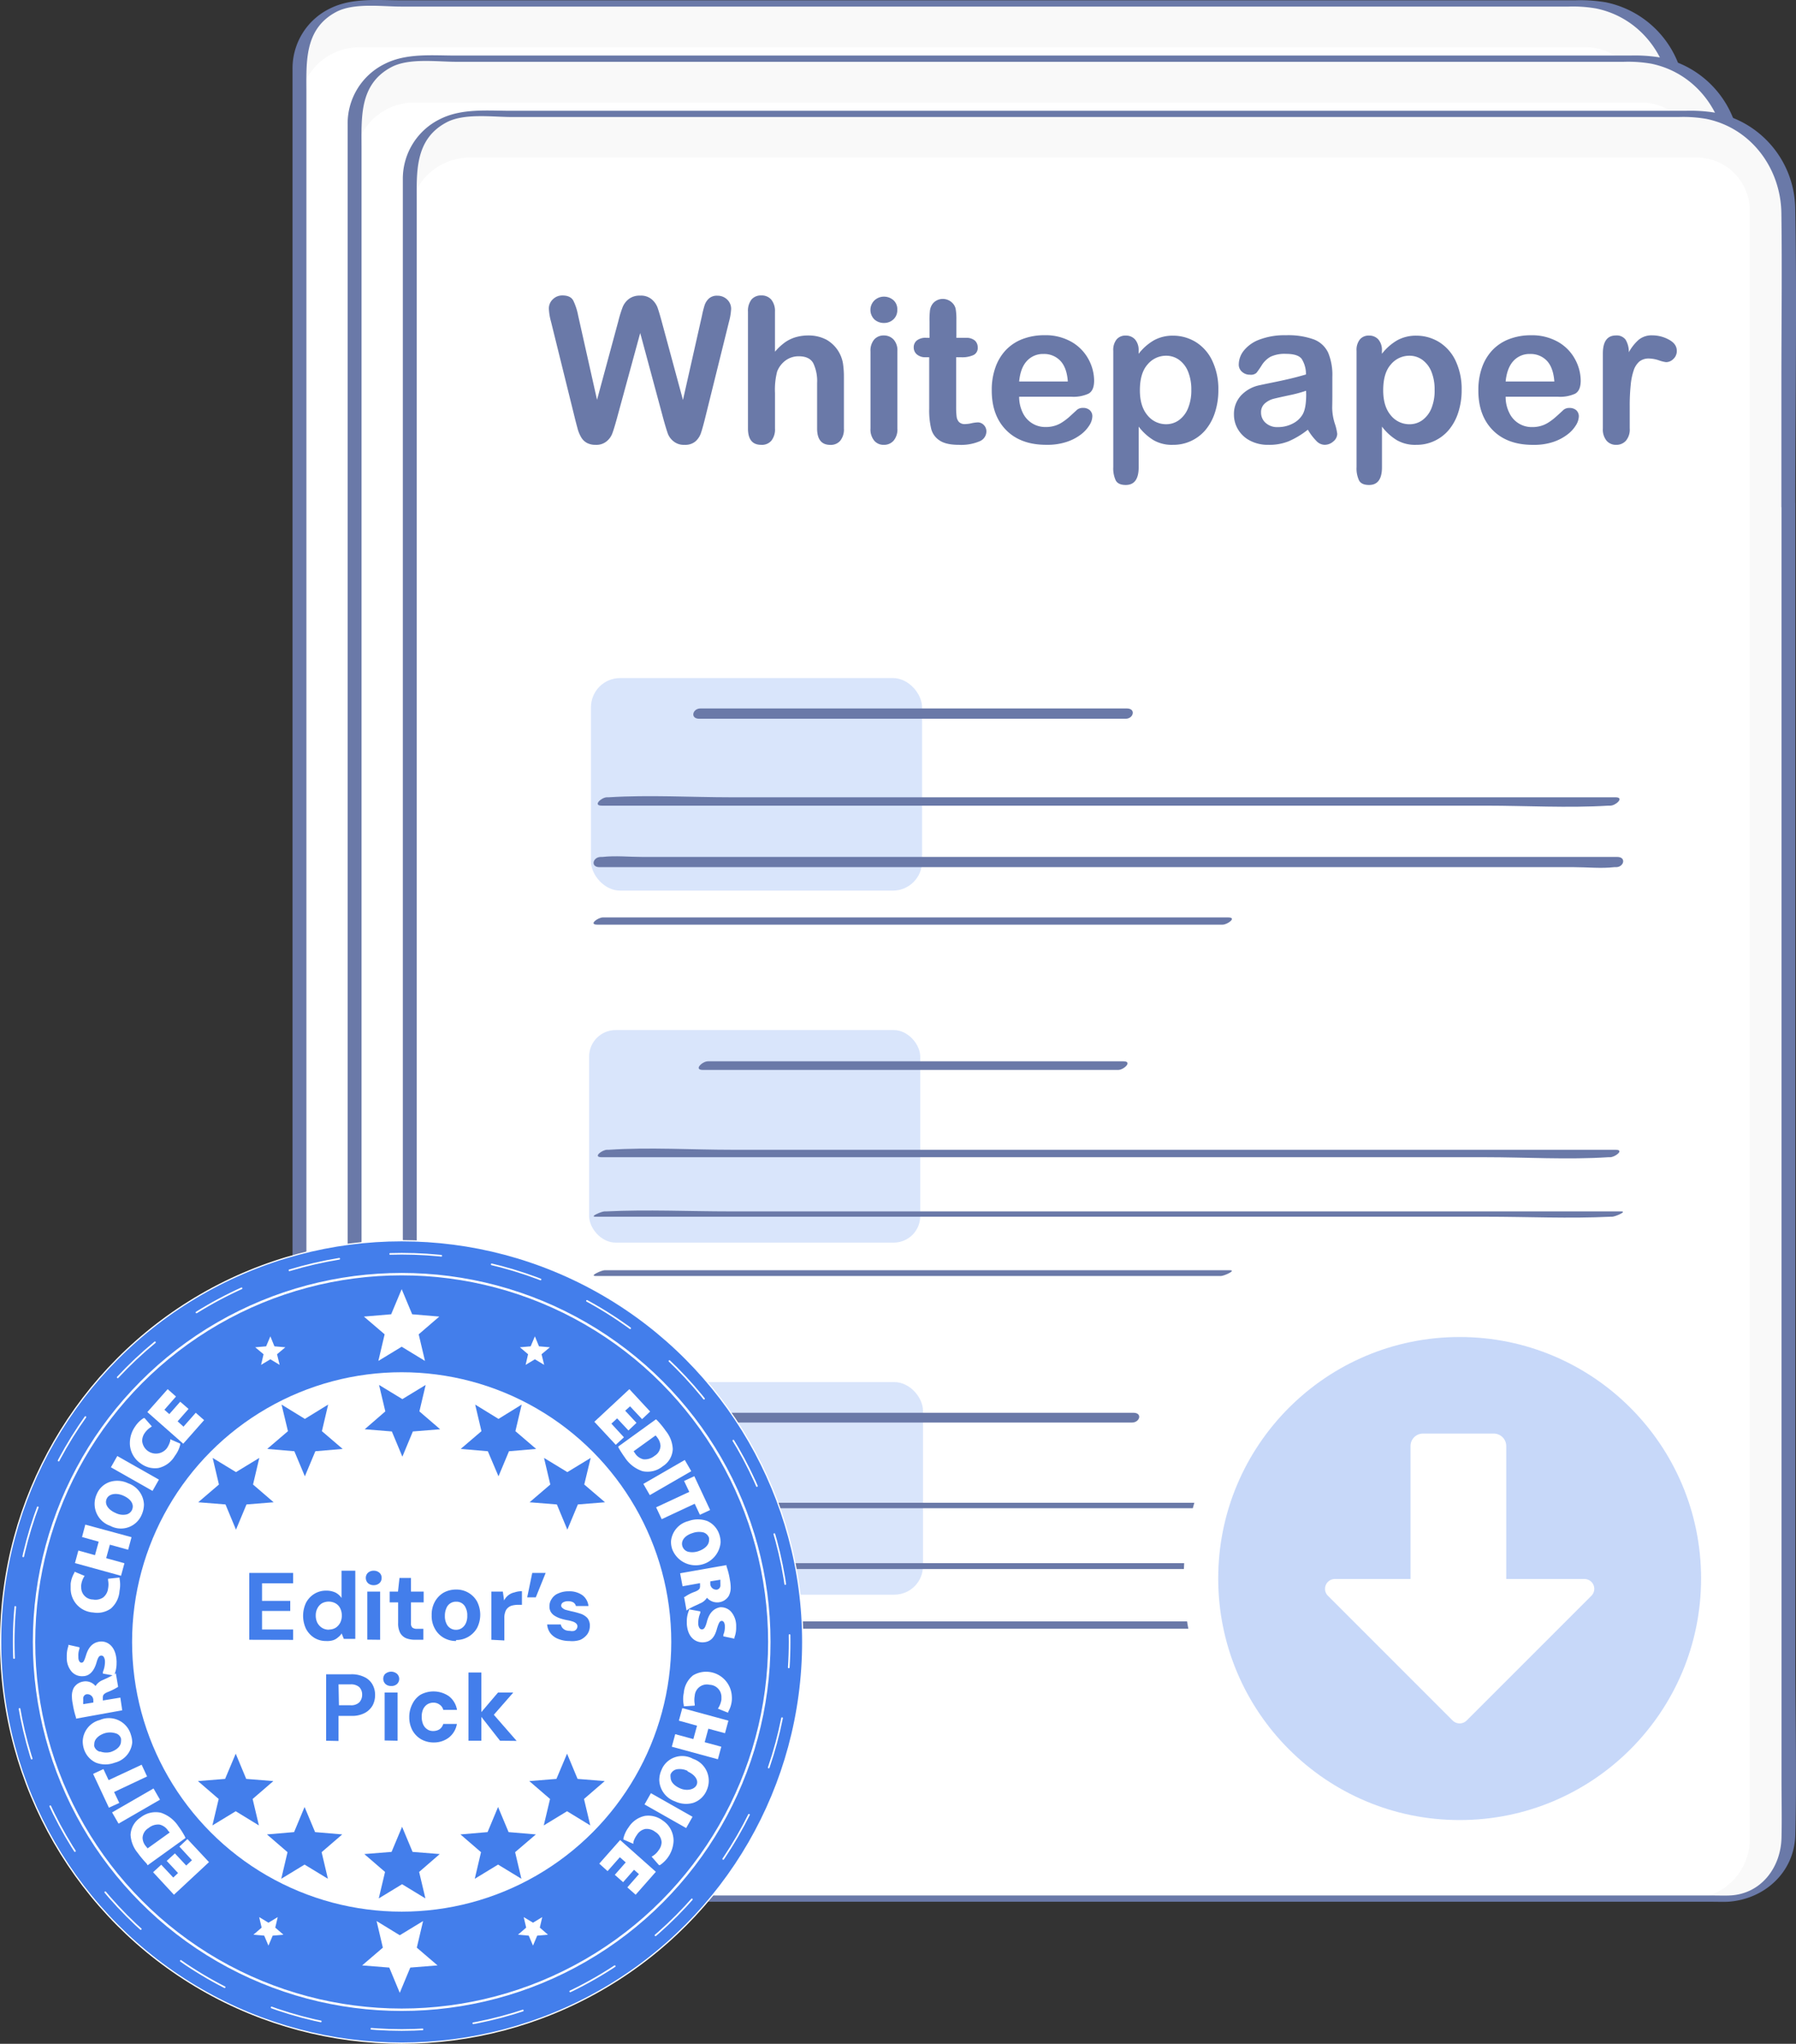
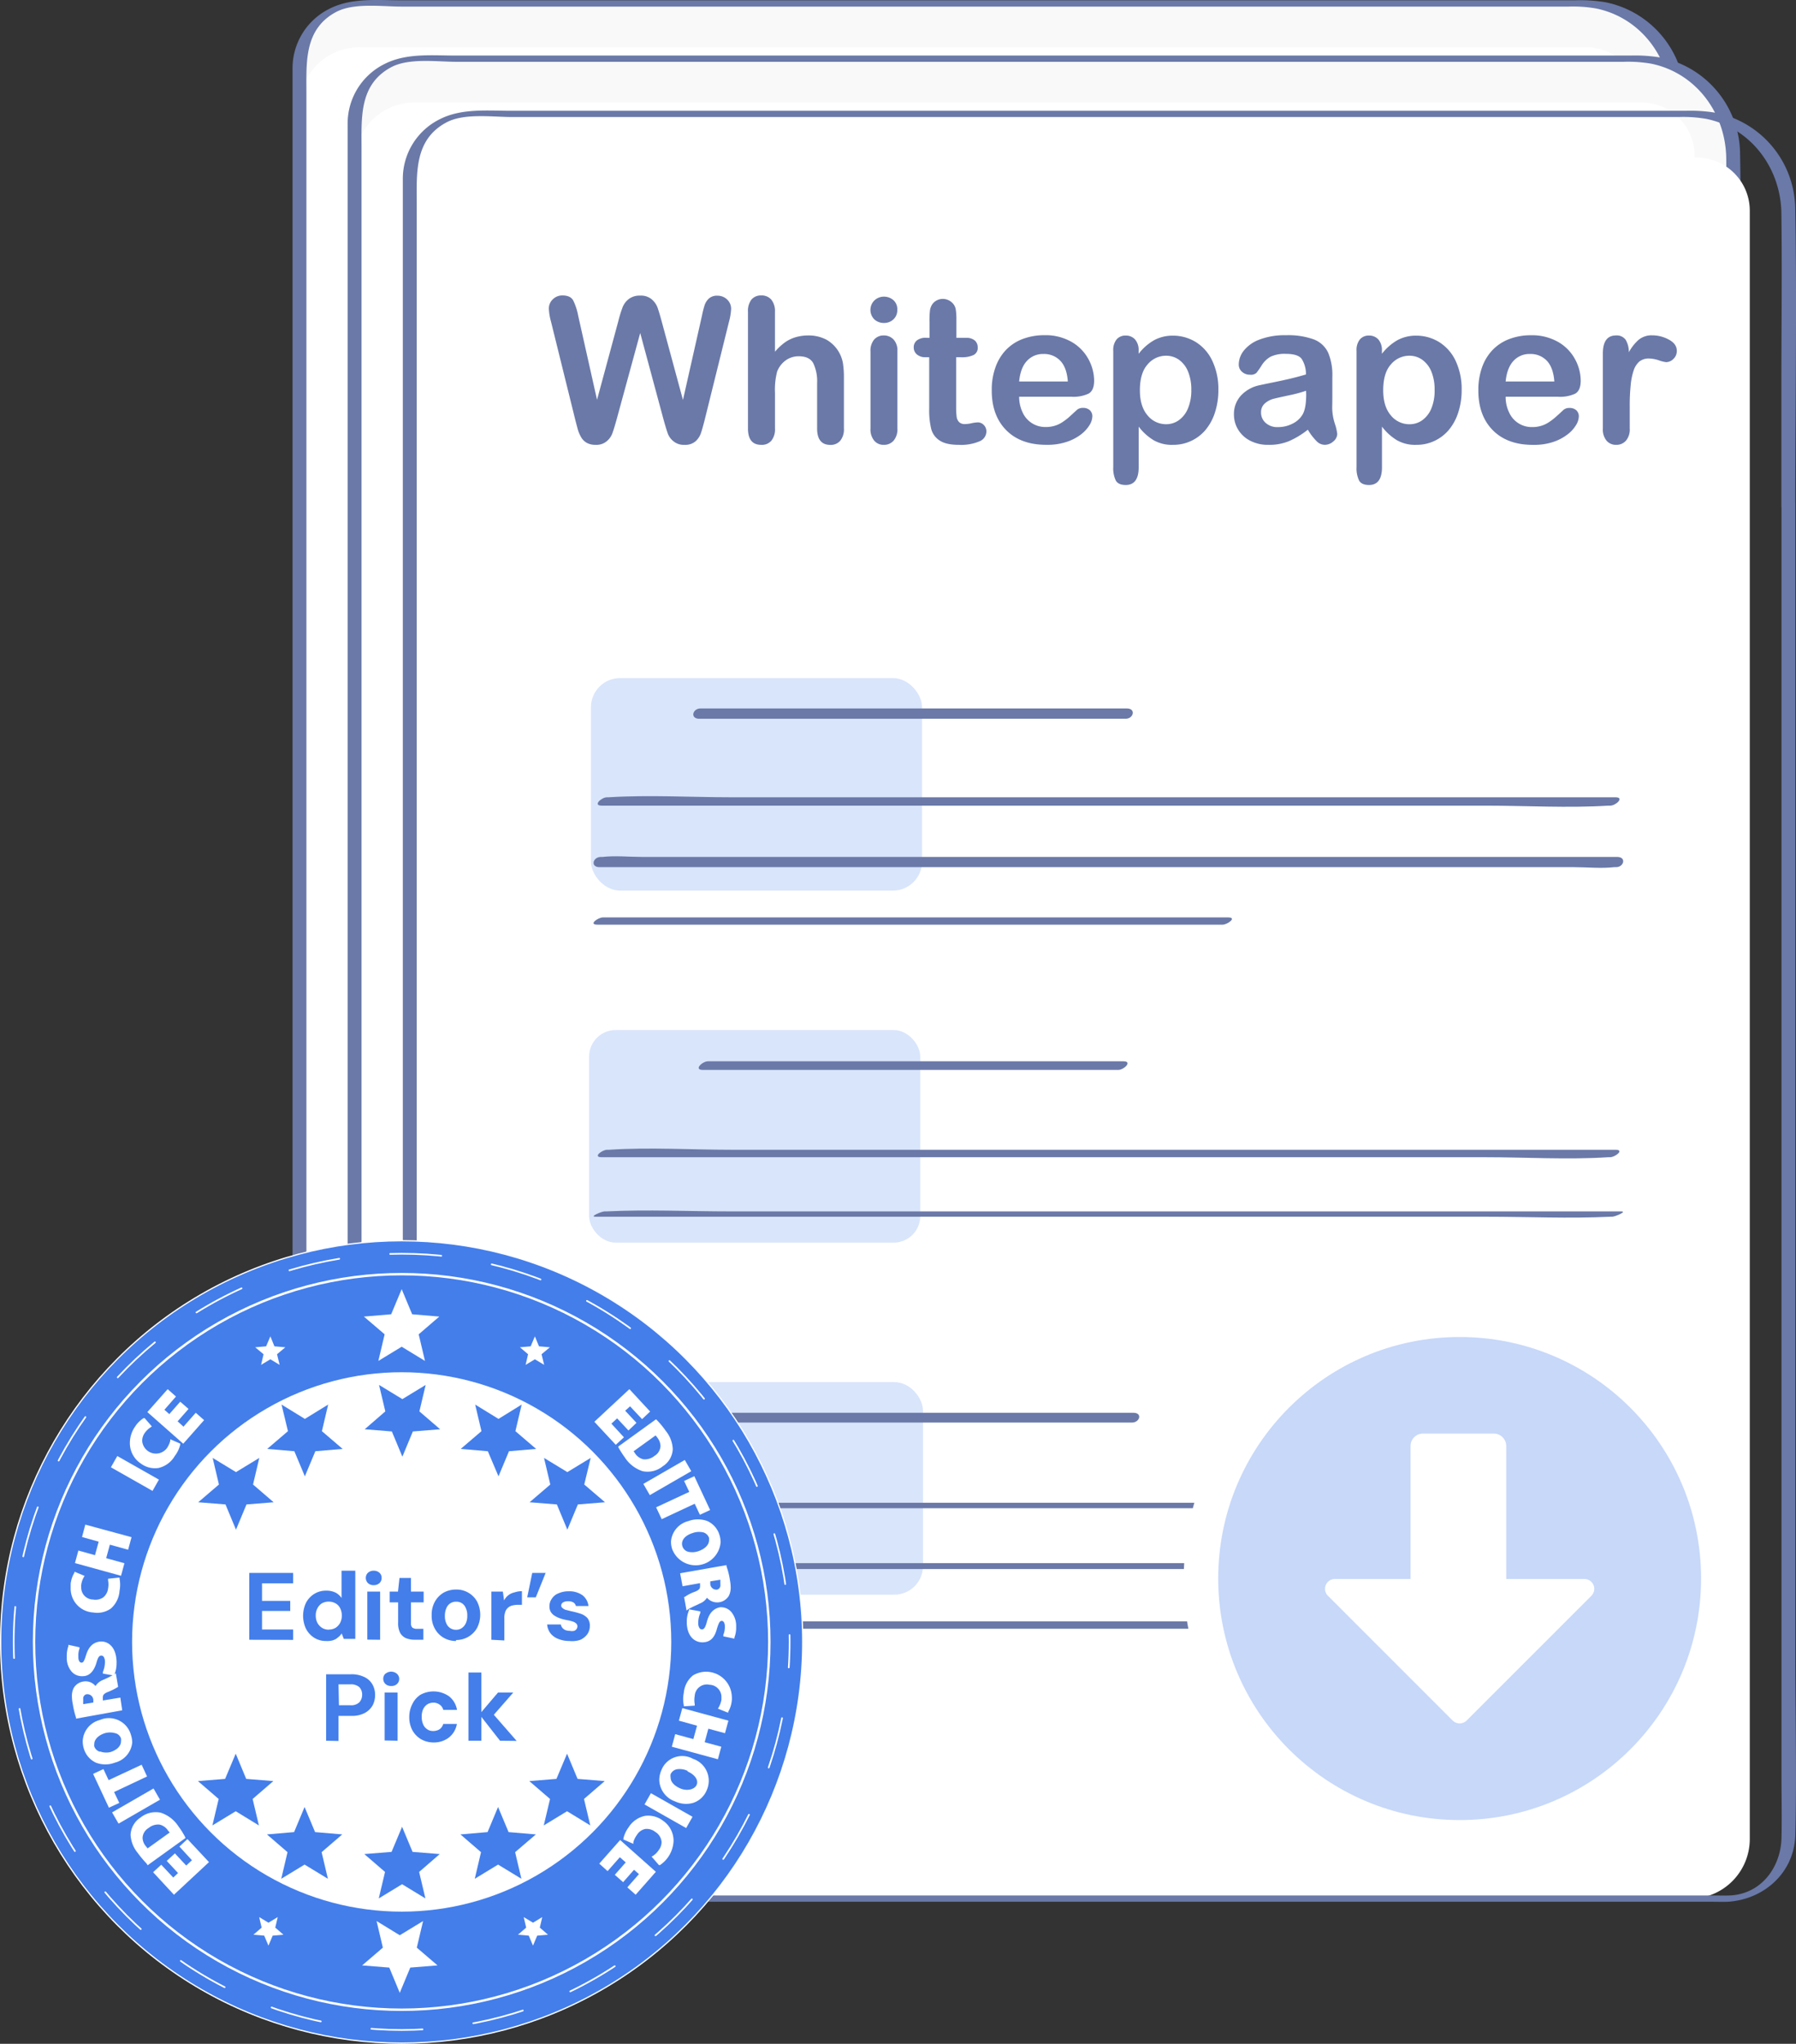
<svg xmlns="http://www.w3.org/2000/svg" viewBox="0 0 626.82 713">
  <rect x="0" y="0" width="626.82" height="713" fill="#333333" stroke="none" />
  <defs>
    <style>.cls-1{fill:#f9f9f9;}.cls-2{fill:#fff;}.cls-3{fill:#6a79a8;}.cls-4,.cls-5,.cls-6,.cls-9{fill:#437eeb;}.cls-4{opacity:0.2;}.cls-4,.cls-5{isolation:isolate;}.cls-5{opacity:0.3;}.cls-10,.cls-6,.cls-7,.cls-8{stroke:#fff;}.cls-10,.cls-6{stroke-miterlimit:10;}.cls-6{stroke-width:0.44px;}.cls-10,.cls-7,.cls-8{fill:none;}.cls-7,.cls-8{stroke-linecap:round;stroke-dasharray:8.93 8.93 0 8.93 8.93 0;}.cls-7{stroke-miterlimit:10;stroke-width:0.1px;}.cls-8{stroke-width:0.58px;}.cls-10{stroke-width:0.84px;}</style>
  </defs>
  <g id="图层_2" data-name="图层 2">
    <g id="图层_1-2" data-name="图层 1">
      <g id="图层_2-2" data-name="图层 2">
        <g id="央铋_2" data-name="央铋 2">
          <path class="cls-1" d="M585.69,137.63V602.41a21.47,21.47,0,0,1-21.5,21.44H125.69a21.48,21.48,0,0,1-21.52-21.46h0V526.55l.36-41.8V22.64A21.49,21.49,0,0,1,126.06,1.19h426a33.6,33.6,0,0,1,33.62,33.56V137.63Z" />
          <path class="cls-2" d="M572.16,135.62V602.93a20.82,20.82,0,0,1-20.72,20.92H124.9a20.82,20.82,0,0,1-20.73-20.93h0V529l.35-40.77V37.43a20.83,20.83,0,0,1,20.74-20.92H553.53a18.51,18.51,0,0,1,18.63,18.37h0Z" />
          <path class="cls-3" d="M583.24,138.28V582.09c0,6.81.14,13.64,0,20.45C583,613,576,622.35,565,622.75c-1.86.06-3.74,0-5.61,0H189.69c-20.93,0-42,.69-62.9,0-12.74-.42-20.15-11.08-20.18-23v-28c0-16.41-.11-32.82,0-49.23q.28-32.22.33-64.44V32.4c0-10.59-.87-22.26,10.41-28.24,6.2-3.26,16-1.86,22.72-1.86H547.46a46.85,46.85,0,0,1,9.61.66c15.68,3.22,26,17.33,26.17,33,.26,19.85,0,39.73,0,59.58v42.77c0,1,4.83.27,4.83-1.29,0-34.27.62-68.58,0-102.84A34.55,34.55,0,0,0,560.37.79,53.68,53.68,0,0,0,549.78.1h-410C131.55.09,122.69-.83,115.1,3a23.17,23.17,0,0,0-13,21V484c0,31.27-.36,62.55-.36,93.83,0,8.18-.16,16.38,0,24.56.24,13,10.11,22.26,23,22.52,5.94.12,11.89,0,17.84,0H559c1.82,0,3.66.07,5.48,0,12.73-.78,23.24-10.24,23.58-23.26.52-20.63,0-41.34,0-62V137C588.07,136,583.24,136.72,583.24,138.28Z" />
          <path class="cls-1" d="M604.91,156.89V621.67a21.47,21.47,0,0,1-21.52,21.44H145a21.46,21.46,0,0,1-21.52-21.44h0V545.81l.37-41.8V41.9a21.49,21.49,0,0,1,21.53-21.45h426A33.59,33.59,0,0,1,604.92,54h0V156.89Z" />
          <path class="cls-2" d="M591.42,154.88V622.19a20.82,20.82,0,0,1-20.72,20.92H144.16a20.83,20.83,0,0,1-20.73-20.92v-74l.34-40.77V56.68a20.83,20.83,0,0,1,20.75-20.91H572.79a18.51,18.51,0,0,1,18.63,18.37h0Z" />
          <path class="cls-3" d="M602.5,157.54V601.35c0,6.81.14,13.64,0,20.45-.21,10.47-7.2,19.81-18.22,20.21-1.86.06-3.74,0-5.61,0H208.93c-20.93,0-42,.7-62.9,0-12.74-.42-20.15-11.08-20.18-23V591c0-16.41-.11-32.83,0-49.23q.27-32.24.33-64.44V51.66c0-10.59-.88-22.26,10.41-28.24,6.17-3.26,15.94-1.86,22.68-1.86H566.69a46.85,46.85,0,0,1,9.61.66c15.68,3.22,26,17.33,26.17,33,.26,19.85,0,39.72,0,59.58v42.77c0,1,4.83.26,4.83-1.29,0-34.27.62-68.59,0-102.84a34.55,34.55,0,0,0-27.7-33.36,54.45,54.45,0,0,0-10.59-.7H159c-8.22,0-17.1-.92-24.67,2.88a23.17,23.17,0,0,0-13,21v460c0,31.27-.36,62.55-.36,93.83,0,8.18-.16,16.38,0,24.56.24,13,10.11,22.26,23,22.52,5.94.12,11.89,0,17.84,0H578.26c1.82,0,3.66.07,5.47,0C596.47,643.43,607,634,607.31,621c.53-20.63,0-41.34,0-62V156.25C607.33,155.22,602.5,156,602.5,157.54Z" />
-           <path class="cls-1" d="M624.17,176.15V640.93a21.48,21.48,0,0,1-21.48,21.44H164.21a21.46,21.46,0,0,1-21.52-21.44V565.07l.37-41.8V61.16a21.49,21.49,0,0,1,21.53-21.45h426A33.59,33.59,0,0,1,624.18,73.3h0V176.15Z" />
          <path class="cls-2" d="M610.69,174.14V641.45A20.82,20.82,0,0,1,590,662.37H163.42a20.82,20.82,0,0,1-20.73-20.93h0v-74l.35-40.77,0-450.68a20.83,20.83,0,0,1,20.66-21H592.05a18.52,18.52,0,0,1,18.64,18.36V174.14Z" />
          <path class="cls-3" d="M621.76,176.8V620.61c0,6.81.15,13.64,0,20.45-.21,10.47-7.2,19.81-18.22,20.2-1.86.07-3.75,0-5.61,0H228.19c-20.93,0-42,.7-62.9,0-12.74-.42-20.15-11.08-20.18-23v-28c0-16.4-.11-32.82,0-49.22.18-21.49.33-43,.33-64.44V70.92c0-10.59-.87-22.27,10.42-28.24,6.17-3.26,15.94-1.86,22.68-1.86h407.4a46.85,46.85,0,0,1,9.61.66c15.68,3.22,26,17.33,26.17,33,.26,19.86,0,39.73,0,59.59v42.77c0,1,4.83.26,4.83-1.3,0-34.26.62-68.58,0-102.83a34.55,34.55,0,0,0-27.7-33.36,54.45,54.45,0,0,0-10.59-.7h-410c-8.22,0-17.1-.91-24.67,2.89a23.16,23.16,0,0,0-13,21v460c-.05,31.27-.36,62.55-.36,93.83,0,8.18-.16,16.38,0,24.56.24,13,10.11,22.25,23,22.52,5.94.12,11.89,0,17.83,0H597.52c1.82,0,3.66.07,5.47,0,12.74-.78,23.25-10.24,23.58-23.26.53-20.63,0-41.34,0-62V175.45C626.59,174.48,621.76,175.24,621.76,176.8Z" />
          <path class="cls-3" d="M231.59,146.39l-8.15-30.22-8.25,30.22c-.64,2.29-1.15,3.94-1.53,4.93a6.49,6.49,0,0,1-2,2.68,5.6,5.6,0,0,1-3.75,1.19,6.23,6.23,0,0,1-3.11-.7,5.26,5.26,0,0,1-2-2,12,12,0,0,1-1.24-3.06c-.32-1.18-.61-2.27-.86-3.28l-8.39-33.93a20.06,20.06,0,0,1-.75-4.5,4.39,4.39,0,0,1,1.37-3.3,4.68,4.68,0,0,1,3.4-1.35c1.86,0,3.11.6,3.75,1.79a20.75,20.75,0,0,1,1.69,5.19l6.6,29.43L215.81,112a43,43,0,0,1,1.48-4.81,6.82,6.82,0,0,1,2.13-2.85,6.22,6.22,0,0,1,4-1.21,5.85,5.85,0,0,1,4,1.26,7.12,7.12,0,0,1,2,2.73c.37,1,.86,2.61,1.48,4.88l7.46,27.54L245,110.1a35.31,35.31,0,0,1,.91-3.61,5.7,5.7,0,0,1,1.48-2.33,4.19,4.19,0,0,1,3-1,4.8,4.8,0,0,1,3.39,1.33,4.43,4.43,0,0,1,1.39,3.32,21.28,21.28,0,0,1-.76,4.5L246,146.24q-.87,3.44-1.42,5a6.78,6.78,0,0,1-1.87,2.75,5.54,5.54,0,0,1-3.83,1.2,5.64,5.64,0,0,1-3.77-1.2,6.26,6.26,0,0,1-2-2.63C232.77,150.42,232.25,148.75,231.59,146.39Z" />
          <path class="cls-3" d="M270.47,108.78V122.7a20.36,20.36,0,0,1,3.49-3.26,12.69,12.69,0,0,1,3.76-1.81,15.85,15.85,0,0,1,4.44-.6,13.35,13.35,0,0,1,6.34,1.51,11.77,11.77,0,0,1,5.69,8.17,30.78,30.78,0,0,1,.34,4.79v18a6.23,6.23,0,0,1-1.29,4.27,4.34,4.34,0,0,1-3.42,1.44q-4.63,0-4.64-5.71V133.64a14.54,14.54,0,0,0-1.34-6.93c-.89-1.62-2.59-2.42-5.09-2.42a7.7,7.7,0,0,0-4.52,1.42,8.67,8.67,0,0,0-3,3.9,25,25,0,0,0-.75,7.46v12.41a6.33,6.33,0,0,1-1.26,4.25,4.32,4.32,0,0,1-3.53,1.46c-3.1,0-4.64-1.9-4.64-5.71v-40.7a6.5,6.5,0,0,1,1.22-4.28,4.3,4.3,0,0,1,3.42-1.43,4.41,4.41,0,0,1,3.49,1.45A6.34,6.34,0,0,1,270.47,108.78Z" />
          <path class="cls-3" d="M308.56,112.67a4.93,4.93,0,0,1-3.36-1.21,4.65,4.65,0,0,1-.09-6.59l.09-.09a4.81,4.81,0,0,1,3.32-1.29,5,5,0,0,1,3.23,1.17,4.19,4.19,0,0,1,1.41,3.4,4.32,4.32,0,0,1-1.38,3.39A4.74,4.74,0,0,1,308.56,112.67Zm4.64,9.69v27.12a6.09,6.09,0,0,1-1.34,4.27,4.43,4.43,0,0,1-3.41,1.44,4.21,4.21,0,0,1-3.35-1.48,6.14,6.14,0,0,1-1.29-4.23V122.63a6,6,0,0,1,1.29-4.19,4.36,4.36,0,0,1,3.35-1.41,4.57,4.57,0,0,1,3.41,1.41A5.52,5.52,0,0,1,313.2,122.36Z" />
          <path class="cls-3" d="M323.41,117.86h1v-5.64a29.3,29.3,0,0,1,.12-3.56,5.12,5.12,0,0,1,.67-2.22,4.22,4.22,0,0,1,1.58-1.56,4.52,4.52,0,0,1,2.3-.6,4.67,4.67,0,0,1,3.24,1.34,4.07,4.07,0,0,1,1.22,2.18,20.42,20.42,0,0,1,.25,3.66v6.4h3.44a4.45,4.45,0,0,1,3,.94,3.16,3.16,0,0,1,1,2.43,2.69,2.69,0,0,1-1.49,2.64,9.54,9.54,0,0,1-4.28.76H333.7v17.26a27.23,27.23,0,0,0,.16,3.38,3.42,3.42,0,0,0,.82,1.93,2.81,2.81,0,0,0,2.19.74,10.5,10.5,0,0,0,2.23-.3,12.51,12.51,0,0,1,2.2-.29,2.89,2.89,0,0,1,2.05.91,3.12,3.12,0,0,1,.91,2.25,3.76,3.76,0,0,1-2.48,3.48,16.49,16.49,0,0,1-7.11,1.2c-2.94,0-5.17-.49-6.67-1.48a6.8,6.8,0,0,1-3-4.09,27.43,27.43,0,0,1-.7-7v-18h-1.24a4.45,4.45,0,0,1-3.09-1,3.14,3.14,0,0,1-1.07-2.44,3,3,0,0,1,1.12-2.43A4.93,4.93,0,0,1,323.41,117.86Z" />
          <path class="cls-3" d="M374,138.41H355.69a12.64,12.64,0,0,0,1.29,5.64,8.65,8.65,0,0,0,7.93,4.92,10.66,10.66,0,0,0,3.07-.4,9.82,9.82,0,0,0,2.7-1.23,21.06,21.06,0,0,0,2.41-1.81l2.85-2.61a3.16,3.16,0,0,1,2.06-.62,3.38,3.38,0,0,1,2.34.79,2.82,2.82,0,0,1,.9,2.23,6.16,6.16,0,0,1-1,3,12,12,0,0,1-3,3.26,16.82,16.82,0,0,1-5.05,2.6,21.34,21.34,0,0,1-7,1q-9,0-14.06-5.16t-5-14a23.08,23.08,0,0,1,1.24-7.72,17,17,0,0,1,3.61-6.1,15.84,15.84,0,0,1,5.84-3.9,21.3,21.3,0,0,1,7.7-1.36,18.32,18.32,0,0,1,9.44,2.32,15.46,15.46,0,0,1,5.9,6,15.92,15.92,0,0,1,2,7.5q0,3.54-2,4.59A12.54,12.54,0,0,1,374,138.41Zm-18.32-5.32h17c-.23-3.21-1.09-5.61-2.6-7.21a7.77,7.77,0,0,0-5.93-2.39,7.53,7.53,0,0,0-5.75,2.43C356.89,127.53,356,129.92,355.69,133.09Z" />
          <path class="cls-3" d="M397.39,122.29v1.14a18.36,18.36,0,0,1,5.5-4.8,13.55,13.55,0,0,1,6.46-1.53,15.17,15.17,0,0,1,8,2.23,15.37,15.37,0,0,1,5.75,6.54A22.92,22.92,0,0,1,425.22,136a24.94,24.94,0,0,1-1.22,8,18,18,0,0,1-3.35,6.09,14.67,14.67,0,0,1-11.28,5.1,12.83,12.83,0,0,1-6.75-1.62,18.71,18.71,0,0,1-5.21-4.74V163c0,4.13-1.51,6.19-4.51,6.19-1.76,0-2.93-.53-3.5-1.6a9.89,9.89,0,0,1-.86-4.65V122.4a5.87,5.87,0,0,1,1.17-4,4,4,0,0,1,3.19-1.33,4.24,4.24,0,0,1,3.25,1.36A5.59,5.59,0,0,1,397.39,122.29ZM415.78,136a16.38,16.38,0,0,0-1.14-6.38,9.37,9.37,0,0,0-3.14-4.09,7.66,7.66,0,0,0-4.45-1.43,8.36,8.36,0,0,0-6.55,3.06q-2.67,3-2.67,9c0,3.74.89,6.64,2.65,8.72a8.26,8.26,0,0,0,6.57,3.11,7.53,7.53,0,0,0,4.33-1.36,9.48,9.48,0,0,0,3.2-4.07A16.19,16.19,0,0,0,415.78,136Z" />
          <path class="cls-3" d="M456.45,149.9a29.59,29.59,0,0,1-6.59,4,18.15,18.15,0,0,1-7.17,1.29,13.39,13.39,0,0,1-6.34-1.43,10.31,10.31,0,0,1-4.21-3.86,10,10,0,0,1-1.48-5.3A9.47,9.47,0,0,1,433.1,138a12.25,12.25,0,0,1,6.7-3.65q.9-.21,4.44-.93t6.07-1.32c1.68-.4,3.5-.88,5.48-1.46a9.82,9.82,0,0,0-1.5-5.45q-1.32-1.74-5.48-1.74a11.55,11.55,0,0,0-5.38,1,8.71,8.71,0,0,0-3.09,3,30.08,30.08,0,0,1-1.83,2.63,2.91,2.91,0,0,1-2.28.64,3.91,3.91,0,0,1-2.73-1,3.26,3.26,0,0,1-1.16-2.59,7.85,7.85,0,0,1,1.76-4.81,12.52,12.52,0,0,1,5.46-3.85,24.73,24.73,0,0,1,9.25-1.52,26.4,26.4,0,0,1,9.73,1.46,9.12,9.12,0,0,1,5,4.63,20.1,20.1,0,0,1,1.46,8.39v5.6c0,1.54,0,3.24-.05,5.12a18.74,18.74,0,0,0,.88,5.52,18.18,18.18,0,0,1,.88,3.69,3.48,3.48,0,0,1-1.36,2.63,4.51,4.51,0,0,1-3.08,1.19,4.07,4.07,0,0,1-2.85-1.36A19.81,19.81,0,0,1,456.45,149.9Zm-.62-13.58a48.25,48.25,0,0,1-6,1.6q-3.93.84-5.45,1.23a7.5,7.5,0,0,0-2.89,1.55,4,4,0,0,0-1.37,3.21,4.75,4.75,0,0,0,1.61,3.63A6,6,0,0,0,446,149a11,11,0,0,0,5.14-1.22,8.22,8.22,0,0,0,3.46-3.15c.84-1.42,1.27-3.76,1.27-7Z" />
          <path class="cls-3" d="M482.3,122.29v1.14a18.36,18.36,0,0,1,5.5-4.8,13.55,13.55,0,0,1,6.46-1.53,15.17,15.17,0,0,1,8,2.23,15.39,15.39,0,0,1,5.76,6.54A23,23,0,0,1,510.13,136a24.94,24.94,0,0,1-1.22,8,18,18,0,0,1-3.35,6.09,14.67,14.67,0,0,1-11.28,5.1,12.83,12.83,0,0,1-6.75-1.62,18.71,18.71,0,0,1-5.21-4.74V163q0,6.19-4.5,6.19c-1.77,0-2.94-.53-3.51-1.6a9.89,9.89,0,0,1-.86-4.65V122.4a5.87,5.87,0,0,1,1.17-4,4,4,0,0,1,3.2-1.33,4.24,4.24,0,0,1,3.24,1.36A5.59,5.59,0,0,1,482.3,122.29ZM500.69,136a16.37,16.37,0,0,0-1.13-6.38,9.47,9.47,0,0,0-3.15-4.09,7.64,7.64,0,0,0-4.45-1.43,8.36,8.36,0,0,0-6.55,3.06c-1.78,2-2.66,5-2.66,9,0,3.74.88,6.64,2.64,8.72A8.29,8.29,0,0,0,492,148a7.53,7.53,0,0,0,4.33-1.36,9.48,9.48,0,0,0,3.2-4.07A16.19,16.19,0,0,0,500.69,136Z" />
          <path class="cls-3" d="M543.83,138.41H525.48a12.37,12.37,0,0,0,1.29,5.64,8.61,8.61,0,0,0,7.92,4.94,10.68,10.68,0,0,0,3.08-.4,10.13,10.13,0,0,0,2.7-1.23,21,21,0,0,0,2.4-1.81c.73-.64,1.69-1.51,2.86-2.61a3.16,3.16,0,0,1,2.06-.62,3.45,3.45,0,0,1,2.34.79,2.86,2.86,0,0,1,.89,2.23,6.16,6.16,0,0,1-1,3,11.67,11.67,0,0,1-3,3.26,16.82,16.82,0,0,1-5,2.6,21.34,21.34,0,0,1-7,1q-9,0-14.06-5.16t-5-14a23.32,23.32,0,0,1,1.23-7.72,17,17,0,0,1,3.61-6.1,15.87,15.87,0,0,1,5.85-3.9,21.09,21.09,0,0,1,7.7-1.36,18.4,18.4,0,0,1,9.43,2.32,15.33,15.33,0,0,1,5.9,6,15.81,15.81,0,0,1,2,7.5q0,3.54-2,4.59A12.57,12.57,0,0,1,543.83,138.41Zm-18.35-5.32h17q-.36-4.82-2.59-7.21a7.79,7.79,0,0,0-5.93-2.39,7.52,7.52,0,0,0-5.76,2.43c-1.5,1.62-2.4,4-2.72,7.17Z" />
          <path class="cls-3" d="M568.79,141.65v7.83a6,6,0,0,1-1.34,4.28,4.45,4.45,0,0,1-3.4,1.43,4.29,4.29,0,0,1-3.34-1.44,6.19,6.19,0,0,1-1.3-4.27V123.36q0-6.33,4.57-6.33a3.84,3.84,0,0,1,3.37,1.48,8.21,8.21,0,0,1,1.13,4.37,16.25,16.25,0,0,1,3.46-4.37,7.14,7.14,0,0,1,4.75-1.52,12.14,12.14,0,0,1,5.74,1.48c1.86,1,2.79,2.29,2.79,3.92a3.73,3.73,0,0,1-1.19,2.83,3.6,3.6,0,0,1-2.56,1.12,11.81,11.81,0,0,1-2.49-.63,11.57,11.57,0,0,0-3.49-.64,5.18,5.18,0,0,0-3.37,1.08,7.11,7.11,0,0,0-2,3.22,22,22,0,0,0-1,5.07A66.94,66.94,0,0,0,568.79,141.65Z" />
          <rect class="cls-4" x="206.57" y="482.16" width="115.56" height="74.15" rx="9.98" />
          <path class="cls-3" d="M249.17,496.27H395.08c2.71,0,3.75-3.41.46-3.41H249.63C246.92,492.86,245.88,496.27,249.17,496.27Z" />
          <path class="cls-3" d="M209.36,526.16H517.82c14.23,0,28.65.68,42.87,0h.63c1,0,5.44-1.9,3.15-1.9H256c-14.23,0-28.65-.67-42.87,0h-.63c-1,0-5.44,1.9-3.15,1.9Z" />
          <path class="cls-3" d="M207.89,547.38h311c14.34,0,28.82.58,43.15,0h.62c1.09,0,5.49-2.06,3.11-2.06h-311c-14.35,0-28.83-.59-43.16,0H211c-1.09,0-5.49,2.06-3.11,2.06Z" />
          <path class="cls-3" d="M208.48,568.2H426.69c1.69,0,5.16-2.55,1.93-2.55H210.41C208.71,565.65,205.24,568.2,208.48,568.2Z" />
          <rect class="cls-4" x="205.61" y="359.35" width="115.56" height="74.15" rx="9.25" />
          <path class="cls-3" d="M245.28,373.25h145c2,0,5.07-3,1.81-3h-145C245.1,370.25,242,373.25,245.28,373.25Z" />
          <path class="cls-3" d="M210,403.71H518.44c14.18,0,28.71.92,42.87,0h.63c1.72,0,5.15-2.6,1.91-2.6H255.39c-14.18,0-28.71-.93-42.87,0h-.63C210.16,401.11,206.73,403.71,210,403.71Z" />
          <path class="cls-3" d="M207.86,424.47h311c14.32,0,28.84.7,43.15,0h.63c1,0,5.43-1.86,3.16-1.86h-311c-14.32,0-28.84-.7-43.15,0H211c-1,0-5.44,1.86-3.17,1.86Z" />
-           <path class="cls-3" d="M207.89,445.14H426.13c1.07,0,5.48-2,3.12-2H211C209.94,443.14,205.53,445.14,207.89,445.14Z" />
          <rect class="cls-4" x="206.25" y="236.55" width="115.56" height="74.15" rx="10.18" />
          <path class="cls-3" d="M244.06,250.75H392.85c2.78,0,3.69-3.6.42-3.6H244.47C241.69,247.15,240.78,250.75,244.06,250.75Z" />
          <path class="cls-3" d="M210,281.06H518.48c14.19,0,28.7.88,42.87,0H562c1.93,0,5.08-2.92,1.83-2.92H255.35c-14.19,0-28.7-.88-42.87,0h-.63C209.91,278.14,206.77,281.06,210,281.06Z" />
          <path class="cls-3" d="M209.24,302.52h340.2c4.53,0,9.4.51,13.92,0H564c2.77,0,3.7-3.57.42-3.57H224.2c-4.54,0-9.41-.51-13.92,0h-.63C206.88,299,206,302.52,209.24,302.52Z" />
          <path class="cls-3" d="M208.48,322.58H426.69c1.69,0,5.18-2.53,1.94-2.53H210.41C208.73,320.05,205.24,322.58,208.48,322.58Z" />
          <circle class="cls-2" cx="509.43" cy="550.69" r="96.3" />
          <circle class="cls-5" cx="509.43" cy="550.69" r="84.26" />
          <path class="cls-2" d="M525.69,504.47v46.38H553a3.44,3.44,0,0,1,3.42,3.44,3.48,3.48,0,0,1-1,2.41L511.9,600.2a3.49,3.49,0,0,1-4.94,0v0l-43.51-43.5a3.43,3.43,0,0,1,2.43-5.85h26.41V504.47a4.34,4.34,0,0,1,4.33-4.35h24.76A4.35,4.35,0,0,1,525.69,504.47Z" />
        </g>
      </g>
      <g id="图层_2-3" data-name="图层 2">
        <g id="Layer_1" data-name="Layer 1">
          <circle class="cls-6" cx="140.19" cy="572.81" r="139.97" />
          <circle class="cls-7" cx="140.18" cy="572.78" r="135.4" />
          <circle class="cls-8" cx="140.18" cy="572.78" r="135.4" />
          <circle class="cls-2" cx="140.19" cy="572.81" r="94.09" />
          <polygon class="cls-9" points="95.4 621.35 85.93 620.59 82.27 611.79 78.56 620.59 69.08 621.35 76.32 627.59 74.13 636.82 82.27 631.87 90.36 636.82 88.17 627.59 95.4 621.35" />
          <polygon class="cls-9" points="177.5 639.15 173.83 630.39 170.17 639.15 160.7 639.96 167.88 646.15 165.7 655.43 173.83 650.48 181.97 655.43 179.78 646.15 187.02 639.96 177.5 639.15" />
          <polygon class="cls-9" points="143.99 646.05 140.33 637.3 136.66 646.05 127.15 646.81 134.38 653.05 132.19 662.28 140.33 657.33 148.47 662.28 146.28 653.05 153.47 646.81 143.99 646.05" />
          <polygon class="cls-9" points="109.97 639.15 106.3 630.39 102.64 639.15 93.17 639.96 100.35 646.15 98.16 655.43 106.3 650.48 114.44 655.43 112.25 646.15 119.44 639.96 109.97 639.15" />
          <polygon class="cls-9" points="211.05 621.35 201.58 620.59 197.91 611.79 194.2 620.59 184.73 621.35 191.97 627.59 189.78 636.82 197.91 631.87 206.01 636.82 203.82 627.59 211.05 621.35" />
          <circle class="cls-10" cx="140.19" cy="572.81" r="128.31" />
          <polygon class="cls-9" points="95.5 524.08 86.03 524.84 82.36 533.64 78.7 524.84 69.18 524.08 76.41 517.89 74.22 508.61 82.36 513.56 90.5 508.61 88.31 517.89 95.5 524.08" />
          <polygon class="cls-9" points="177.64 506.28 173.98 515.03 170.26 506.28 160.79 505.47 168.03 499.28 165.84 490 173.98 495 182.07 490 179.88 499.28 187.11 505.47 177.64 506.28" />
          <polygon class="cls-9" points="144.09 499.38 140.43 508.18 136.76 499.38 127.29 498.61 134.48 492.38 132.29 483.15 140.43 488.1 148.56 483.15 146.37 492.38 153.61 498.61 144.09 499.38" />
          <polygon class="cls-9" points="110.06 506.28 106.4 515.03 102.73 506.28 93.26 505.47 100.5 499.28 98.26 490 106.4 495 114.53 490 112.35 499.28 119.58 505.47 110.06 506.28" />
          <polygon class="cls-9" points="211.15 524.08 201.68 524.84 198.01 533.64 194.35 524.84 184.83 524.08 192.06 517.89 189.87 508.61 198.01 513.56 206.15 508.61 203.91 517.89 211.15 524.08" />
          <polygon class="cls-2" points="127 459.3 136.52 458.5 140.19 449.74 143.85 458.5 153.32 459.3 146.13 465.49 148.32 474.77 140.19 469.82 132.05 474.77 134.24 465.49 127 459.3" />
          <polygon class="cls-2" points="89.07 470.01 92.88 469.68 94.36 466.2 95.78 469.68 99.59 470.01 96.69 472.44 97.59 476.15 94.36 474.2 91.12 476.15 91.98 472.44 89.07 470.01" />
          <polygon class="cls-2" points="181.45 470.01 185.21 469.68 186.68 466.2 188.11 469.68 191.92 470.01 189.01 472.44 189.92 476.15 186.68 474.2 183.45 476.15 184.3 472.44 181.45 470.01" />
          <polygon class="cls-2" points="207.43 496 214.91 504.04 217.76 501.42 213.38 496.66 215.38 494.81 219.33 499.04 222.14 496.38 218.19 492.14 219.9 490.62 224.09 495.09 226.9 492.43 219.66 484.62 207.43 496" />
          <path class="cls-2" d="M215.86,505a35.39,35.39,0,0,0,2.23,3.48,11.78,11.78,0,0,0,6.14,4.75,8.4,8.4,0,0,0,7.09-1.71,7.43,7.43,0,0,0,3.48-6h0a10.77,10.77,0,0,0-2.43-6.33,29.42,29.42,0,0,0-3.09-3.76l-.34-.29-13.18,9.52Zm5.28,1.29,7.66-5.52a5.69,5.69,0,0,1,.72.9,5,5,0,0,1,1,2.81,4.25,4.25,0,0,1-2.09,3.42,5.35,5.35,0,0,1-3.86,1.19,4.75,4.75,0,0,1-3-2.18Z" />
          <rect class="cls-2" x="224.54" y="513.2" width="16.7" height="4.52" transform="translate(-226.47 185.42) rotate(-29.99)" />
          <polygon class="cls-2" points="240.56 520.46 228.99 525.84 230.94 529.98 242.46 524.6 244.27 528.45 247.84 526.79 242.32 514.99 238.75 516.65 240.56 520.46" />
          <path class="cls-2" d="M234.18,537.83a8.36,8.36,0,0,0,.43,2.62,8.75,8.75,0,0,0,16.89-2.38,8.63,8.63,0,0,0-.43-2.67,7.74,7.74,0,0,0-4.18-4.76,9.54,9.54,0,0,0-6.62,0A8,8,0,0,0,234.18,537.83Zm11.28-3.24a3,3,0,0,1,2,1.91,6,6,0,0,1,0,.85c0,1.57-1.43,3-3.62,3.76a6.52,6.52,0,0,1-3.66.24,2.9,2.9,0,0,1-2.15-2.81c0-1.57,1.38-3,3.67-3.71A6.69,6.69,0,0,1,245.46,534.59Z" />
          <path class="cls-2" d="M238.22,553.39l6.1-1.09v.57a2.71,2.71,0,0,1,0,.57c0,.76-.29,1.24-1.81,1.86a14.11,14.11,0,0,0-3.52,1.8h-.24l.86,4.76.61-.47a27.74,27.74,0,0,1,2.67-1.34l1.38-.66a5.06,5.06,0,0,0,2.47-2,4.73,4.73,0,0,0,7.62-.66,6.19,6.19,0,0,0,.66-2.95,14.38,14.38,0,0,0-.28-2.62,25.13,25.13,0,0,0-1.19-4.76V546l-16.18,2.85Zm13.19-2.28v1.09a3.75,3.75,0,0,1,0,.67,1.49,1.49,0,0,1-1.21,1.7h-.12a2.11,2.11,0,0,1-2.19-2v-.9Z" />
          <path class="cls-2" d="M246.65,566c-.57,2-1,2.38-1.62,2.42a1,1,0,0,1-.86-.38,2.81,2.81,0,0,1-.47-1.57v-.38a8.4,8.4,0,0,1,.71-3.38v-.57l-3.95-.71v.33a10,10,0,0,0-.76,4v.71c.29,5,3.28,6.61,5.76,6.47s3.95-1.62,4.76-4.76c.66-2.14,1-2.66,1.62-2.71s1.09.62,1.14,1.71v.43a6.62,6.62,0,0,1-.53,2.71v.53l3.86.81v-.38a9.45,9.45,0,0,0,.62-3.53v-.71a7.55,7.55,0,0,0-1.76-4.76,4.78,4.78,0,0,0-3.86-1.57C249,561.15,247.41,562.82,246.65,566Z" />
          <path class="cls-2" d="M238.65,590.61a10.29,10.29,0,0,0,0,4.28v.38l3.81-.24v-.57a7.75,7.75,0,0,1,0-2.8,4.25,4.25,0,0,1,5.19-3.91,4.28,4.28,0,0,1,4.14,4.33v.81a7.74,7.74,0,0,1-.95,2.72l-.29.47,3.57,1.43v-.29a9.57,9.57,0,0,0,1.29-4,9.14,9.14,0,0,0,0-1.48,9,9,0,0,0-9.35-8.53,9,9,0,0,0-4.17,1.25A8.75,8.75,0,0,0,238.65,590.61Z" />
          <polygon class="cls-2" points="236.94 600.27 243.27 602.03 241.99 606.7 235.66 604.98 234.47 609.36 250.55 613.74 251.74 609.36 245.94 607.79 247.22 603.08 253.03 604.65 254.22 600.27 238.13 595.89 236.94 600.27" />
          <path class="cls-2" d="M230.9,617.4a8.66,8.66,0,0,0-.81,3.57,8.21,8.21,0,0,0,5.52,7.47,9.08,9.08,0,0,0,6.28.53,7.76,7.76,0,0,0,4.76-4.43,8.06,8.06,0,0,0-4-10.65,7,7,0,0,0-.76-.29,7.81,7.81,0,0,0-10.62,3C231.13,616.88,231,617.14,230.9,617.4ZM240,618c2.61,1.15,3.9,3.14,3.09,4.76s-3.47,2.1-5.66,1.15-3.38-2.34-3.38-3.81a3.12,3.12,0,0,1,0-1.14,3,3,0,0,1,2.14-1.72,6.34,6.34,0,0,1,3.81.57Z" />
          <rect class="cls-2" x="231.07" y="623.3" width="4.52" height="16.7" transform="translate(-431.26 523.23) rotate(-60.46)" />
          <path class="cls-2" d="M231.23,635.06a8.33,8.33,0,0,0-6.14-1.57,8.91,8.91,0,0,0-5.71,4,10.47,10.47,0,0,0-1.81,3.9v.33l3.47,1.52v-.57a7.9,7.9,0,0,1,1.24-2.52,4.46,4.46,0,0,1,2.9-2.09,4.74,4.74,0,0,1,3.48,1,4.49,4.49,0,0,1,2.24,3.66,4.74,4.74,0,0,1-1,2.71,6.71,6.71,0,0,1-2,2l-.48.29,2.57,2.95h.33a10.7,10.7,0,0,0,4.76-8.42A8.47,8.47,0,0,0,231.23,635.06Z" />
          <polygon class="cls-2" points="209.15 650.15 212.05 652.76 216.33 647.91 218.38 649.72 214.57 654.05 217.47 656.62 221.28 652.29 223 653.81 218.95 658.43 221.85 661 228.9 653 216.43 641.91 209.15 650.15" />
          <polygon class="cls-2" points="65.42 641.58 62.61 644.2 66.99 648.96 64.99 650.81 61.04 646.58 58.19 649.19 62.14 653.43 60.47 655 56.28 650.53 53.43 653.14 60.71 661 72.94 649.62 65.42 641.58" />
          <path class="cls-2" d="M64.47,640.58a27.3,27.3,0,0,0-2.19-3.43,11.67,11.67,0,0,0-6.14-4.76,8.46,8.46,0,0,0-7.09,1.67,7.59,7.59,0,0,0-3.48,6h0a10.76,10.76,0,0,0,2.48,6.33,36.36,36.36,0,0,0,3.14,3.76l.33.57,13.23-9.52Zm-5.24-1.29-7.71,5.53-.71-.86a4.79,4.79,0,0,1-1.05-2.81,4.21,4.21,0,0,1,2.1-3.43,5.18,5.18,0,0,1,3.85-1.19,4.84,4.84,0,0,1,3,2.19A5.08,5.08,0,0,1,59.23,639.29Z" />
          <rect class="cls-2" x="39.13" y="627.8" width="16.7" height="4.52" transform="translate(-308.58 108.09) rotate(-29.99)" />
          <polygon class="cls-2" points="39.82 625.16 51.33 619.74 49.43 615.64 37.91 621.02 36.1 617.16 32.49 618.83 38.01 630.63 41.63 628.97 39.82 625.16" />
          <path class="cls-2" d="M46.15,607.88a8.65,8.65,0,0,0-.43-2.57,8,8,0,0,0-9.7-5.68,8.67,8.67,0,0,0-1.15.4,7.94,7.94,0,0,0-6,7.47,8.93,8.93,0,0,0,.43,2.67,7.84,7.84,0,0,0,4.19,4.76,9.16,9.16,0,0,0,6.56,0A8.05,8.05,0,0,0,46.15,607.88Zm-11.24,3.24a2.88,2.88,0,0,1-2-1.86,2.72,2.72,0,0,1,0-.9c0-1.52,1.42-3,3.66-3.71a6.51,6.51,0,0,1,3.66,0,2.68,2.68,0,0,1,2,1.85,3.86,3.86,0,0,1,0,1c0,1.57-1.34,2.95-3.62,3.71a6.22,6.22,0,0,1-3.67-.19Z" />
          <path class="cls-2" d="M42,592.23l-6.1,1v-.57a2.71,2.71,0,0,1,0-.57c0-.71.29-1.24,1.81-1.85a20.71,20.71,0,0,0,3.52-1.77h0l-.81-4.75-.61.47-2.57,1.29-1.38.62a5.5,5.5,0,0,0-2.53,2.09,4.45,4.45,0,0,0-4.28-1.57,4.77,4.77,0,0,0-3.33,2.24,6.13,6.13,0,0,0-.62,3,13.14,13.14,0,0,0,.29,2.57,30.24,30.24,0,0,0,1.14,4.76v.38l16.13-2.91Zm-12.95,2.28a6.61,6.61,0,0,1,0-1.09,3.75,3.75,0,0,1,0-.67,1.49,1.49,0,0,1,1.21-1.7h.12a2.07,2.07,0,0,1,2.19,2v.9Z" />
          <path class="cls-2" d="M30.06,577.33c-.67,2.14-.95,2.67-1.57,2.71s-1.1-.66-1.14-1.71v-.48a6.52,6.52,0,0,1,.38-2.66v-.52l-3.86-.86v.43a10.23,10.23,0,0,0-.57,3.47v.76a7.22,7.22,0,0,0,1.76,4.76,4.77,4.77,0,0,0,3.86,1.52c2.28,0,3.9-1.76,4.76-4.75.57-2,1-2.38,1.61-2.43a1,1,0,0,1,.86.38,3,3,0,0,1,.48,1.57v.38a9.35,9.35,0,0,1-.72,3.38v.57l4,.71v-.33a10.09,10.09,0,0,0,.77-4.09,3.75,3.75,0,0,0,0-.67c-.24-5.38-3.38-7-5.67-6.8S31,574.28,30.06,577.33Z" />
          <path class="cls-2" d="M41.72,555a11.27,11.27,0,0,0,0-4.33v-.33l-4,.42v.58a7.33,7.33,0,0,1,0,2.8A4.69,4.69,0,0,1,36,557.29a4.77,4.77,0,0,1-3.52.72,4.18,4.18,0,0,1-4.14-4.24v0a3.66,3.66,0,0,1,0-.81,7.28,7.28,0,0,1,.9-2.72l.29-.47L26,548.3v.29a9.57,9.57,0,0,0-1.34,3.95v1.52a8.34,8.34,0,0,0,7.86,8.47,8.22,8.22,0,0,0,6.18-1.38A9,9,0,0,0,41.72,555Z" />
          <polygon class="cls-2" points="43.43 545.35 37.06 543.59 38.34 538.88 44.72 540.64 45.91 536.26 29.77 531.88 28.63 536.21 34.44 537.83 33.15 542.54 27.35 540.92 26.16 545.3 42.24 549.73 43.43 545.35" />
-           <path class="cls-2" d="M49.48,528.36a8.91,8.91,0,0,0,.76-3.52,8.19,8.19,0,0,0-5.52-7.38,8.69,8.69,0,0,0-6.24-.52,7.54,7.54,0,0,0-4.76,4.42,8.1,8.1,0,0,0,4.1,10.69l.66.26a7.86,7.86,0,0,0,10.64-3.19C49.25,528.87,49.37,528.62,49.48,528.36Zm-9.09-.52c-2.67-1.15-4-3.15-3.14-5s3.52-2.05,5.71-1.1,3.38,2.34,3.38,3.81a3.19,3.19,0,0,1-.24,1.14A2.86,2.86,0,0,1,44,528.36,5.78,5.78,0,0,1,40.39,527.84Z" />
          <rect class="cls-2" x="44.82" y="505.68" width="4.52" height="16.7" transform="translate(-423.34 301.56) rotate(-60.46)" />
          <path class="cls-2" d="M49.14,510.56a8.24,8.24,0,0,0,6.14,1.57A8.87,8.87,0,0,0,61,507.94,10.73,10.73,0,0,0,62.9,504v-.38l-3.48-1.52v.57a8.58,8.58,0,0,1-1.19,2.57,4.82,4.82,0,0,1-8.61-2.57,4.79,4.79,0,0,1,.9-2.76,7.32,7.32,0,0,1,2-1.95l.48-.34-2.53-2.9h-.33a9.6,9.6,0,0,0-2.95,2.9,10,10,0,0,0-1.86,5.52A8.54,8.54,0,0,0,49.14,510.56Z" />
          <polygon class="cls-2" points="71.23 495.43 68.32 492.86 64.04 497.71 61.99 495.85 65.8 491.52 62.9 489 59.09 493.33 57.38 491.81 61.42 487.19 58.52 484.62 51.43 492.62 63.95 503.66 71.23 495.43" />
          <polygon class="cls-2" points="126.39 685.65 135.86 686.41 139.52 695.22 143.19 686.41 152.7 685.65 145.47 679.46 147.66 670.18 139.52 675.13 131.43 670.18 133.62 679.46 126.39 685.65" />
          <polygon class="cls-2" points="88.45 674.94 92.21 675.27 93.69 678.75 95.17 675.27 98.92 674.94 96.07 672.47 96.93 668.8 93.69 670.75 90.45 668.8 91.31 672.47 88.45 674.94" />
          <polygon class="cls-2" points="180.78 674.94 184.54 675.27 186.02 678.75 187.49 675.27 191.25 674.94 188.4 672.47 189.25 668.8 186.02 670.75 182.78 668.8 183.64 672.47 180.78 674.94" />
          <path class="cls-9" d="M87,572.05V548.73H102.3v3.62H91.45v6.13h9.85V562H91.45v6.47H102.3v3.62Z" />
          <path class="cls-9" d="M113.77,572.48a7.66,7.66,0,0,1-4.14-1.15,8.2,8.2,0,0,1-2.85-3.14,10.67,10.67,0,0,1,0-9,8,8,0,0,1,2.9-3.14,7.73,7.73,0,0,1,4.19-1.14,7.45,7.45,0,0,1,3.19.66,5.62,5.62,0,0,1,2.14,1.91v-9.52H124v23.79h-4l-.76-1.9a5,5,0,0,1-1.29,1.38,4.61,4.61,0,0,1-1.76,1A7.07,7.07,0,0,1,113.77,572.48Zm1-4a4.42,4.42,0,0,0,2.38-.62,4.71,4.71,0,0,0,1.57-1.72,5.29,5.29,0,0,0,.57-2.57,5.38,5.38,0,0,0-.57-2.52,3.93,3.93,0,0,0-1.62-1.71,5,5,0,0,0-4.76,0,4.37,4.37,0,0,0-1.57,1.76,5.15,5.15,0,0,0-.57,2.47,5.55,5.55,0,0,0,.57,2.57,4.89,4.89,0,0,0,1.57,1.72A4.41,4.41,0,0,0,114.82,568.53Z" />
          <path class="cls-9" d="M130.43,553a2.83,2.83,0,0,1-2-.71,2.53,2.53,0,0,1-.76-1.81,2.43,2.43,0,0,1,.76-1.81,2.88,2.88,0,0,1,2-.71,2.91,2.91,0,0,1,2,.71,2.3,2.3,0,0,1,.76,1.81,2.37,2.37,0,0,1-.76,1.81A2.91,2.91,0,0,1,130.43,553Zm-2.24,19V555.25h4.48v16.8Z" />
          <path class="cls-9" d="M144.76,572.05a8.59,8.59,0,0,1-3-.53,4.33,4.33,0,0,1-2.09-1.85,7.17,7.17,0,0,1-.72-3.52V559H136v-3.76h2.9l.53-4.76h4v4.76h4.43V559h-4.43v7.23a2.07,2.07,0,0,0,.48,1.57,2.59,2.59,0,0,0,1.71.43h2.14v3.81Z" />
          <path class="cls-9" d="M159.18,572.48a8.52,8.52,0,0,1-4.38-1.15,8.09,8.09,0,0,1-3-3.09,9,9,0,0,1-1.14-4.76,9.21,9.21,0,0,1,1.14-4.76,8.27,8.27,0,0,1,3-3.09,8.89,8.89,0,0,1,4.34-1.1,8.2,8.2,0,0,1,7.37,4.19,10.19,10.19,0,0,1,0,9.19,8.33,8.33,0,0,1-7.37,4.23Zm0-3.91a3.47,3.47,0,0,0,1.95-.57,4.08,4.08,0,0,0,1.42-1.66,5.73,5.73,0,0,0,.53-2.67,5.65,5.65,0,0,0-.53-2.71,3.43,3.43,0,0,0-3.33-2.19A3.54,3.54,0,0,0,155.8,561a6.46,6.46,0,0,0-.53,2.71,5.73,5.73,0,0,0,.53,2.67A3.56,3.56,0,0,0,159.18,568.57Z" />
          <path class="cls-9" d="M171.5,572.05v-16.8h4l.43,3.09a5.23,5.23,0,0,1,3.61-2.81,7.81,7.81,0,0,1,2.62-.42v4.75h-1.52a8.32,8.32,0,0,0-1.86.24,3.45,3.45,0,0,0-1.47.76,3.06,3.06,0,0,0-.95,1.43,5.9,5.9,0,0,0-.34,2.24v7.76Z" />
          <path class="cls-9" d="M190.44,548.73,187,557.25H184l1.76-8.52Z" />
          <path class="cls-9" d="M198.72,572.48a10.31,10.31,0,0,1-4-.77,6.33,6.33,0,0,1-2.67-2,5.87,5.87,0,0,1-1.09-3h4.76a3,3,0,0,0,.52,1.14,3,3,0,0,0,1.05.81,4.2,4.2,0,0,0,1.61.28,3.36,3.36,0,0,0,1.48,0,1.76,1.76,0,0,0,.86-.66,1.65,1.65,0,0,0,.28-.91,1.29,1.29,0,0,0-.43-1,2.9,2.9,0,0,0-1.14-.66,12.59,12.59,0,0,0-1.9-.48,18.41,18.41,0,0,1-2.33-.57,8.93,8.93,0,0,1-2-.9,4,4,0,0,1-1.43-1.34,3.48,3.48,0,0,1-.52-2,4.32,4.32,0,0,1,.81-2.67,4.73,4.73,0,0,1,2.33-1.9,8.48,8.48,0,0,1,3.62-.71,7.79,7.79,0,0,1,4.76,1.38,5.48,5.48,0,0,1,2.09,3.76H201a2.07,2.07,0,0,0-.86-1.24,3.51,3.51,0,0,0-1.85-.43,3.28,3.28,0,0,0-1.81.43,1.28,1.28,0,0,0-.62,1.09,1,1,0,0,0,.43.81,2.8,2.8,0,0,0,1.14.67l1.86.47a30.74,30.74,0,0,1,3.42.91,5.79,5.79,0,0,1,2.29,1.47,4.17,4.17,0,0,1,.86,2.76,5.09,5.09,0,0,1-.86,2.86,6.31,6.31,0,0,1-2.48,2A9,9,0,0,1,198.72,572.48Z" />
          <path class="cls-9" d="M113.82,607.27V584.09h8.66a10,10,0,0,1,4.76,1,6.24,6.24,0,0,1,2.76,2.57,7.37,7.37,0,0,1,.91,3.71,7.65,7.65,0,0,1-.86,3.57,6.8,6.8,0,0,1-2.76,2.66,9.48,9.48,0,0,1-4.76,1h-4.38v8.76Zm4.47-12.38h3.95a4.13,4.13,0,0,0,3.15-1,3.85,3.85,0,0,0,1-2.66,3.7,3.7,0,0,0-1-2.67,4.37,4.37,0,0,0-3.15-.95h-4.09Z" />
          <path class="cls-9" d="M136.52,588.18a2.88,2.88,0,0,1-2-.71,2.53,2.53,0,0,1-.05-3.57l.05,0a3.14,3.14,0,0,1,4,0,2.43,2.43,0,0,1,.19,3.43l-.19.19A2.86,2.86,0,0,1,136.52,588.18Zm-2.28,19V590.47h4.52v16.8Z" />
          <path class="cls-9" d="M151.47,607.88a8.85,8.85,0,0,1-4.53-1.14,8.27,8.27,0,0,1-3-3.09,9.57,9.57,0,0,1-1.1-4.47,9.8,9.8,0,0,1,1.1-4.76,7.94,7.94,0,0,1,2.81-3.19,9.5,9.5,0,0,1,9.94.52,7.64,7.64,0,0,1,2.81,4.76H154.7a3,3,0,0,0-1.24-1.81,3.58,3.58,0,0,0-2.28-.71,4,4,0,0,0-2.09.62,4.25,4.25,0,0,0-1.43,1.71,6.38,6.38,0,0,0-.48,2.66,6.73,6.73,0,0,0,.29,2,4.69,4.69,0,0,0,.81,1.57,4.31,4.31,0,0,0,1.28,1,3.62,3.62,0,0,0,1.62.33,4.2,4.2,0,0,0,1.57-.28,2.9,2.9,0,0,0,1.24-.86,3.57,3.57,0,0,0,.71-1.33h4.76a7.64,7.64,0,0,1-2.81,4.76A8.54,8.54,0,0,1,151.47,607.88Z" />
          <path class="cls-9" d="M163.51,607.27v-23.8H168v23.8Zm11,0-7.19-9.19,6.48-7.61h5.33L170.79,600v-3.57l9.52,10.9Z" />
        </g>
      </g>
    </g>
  </g>
</svg>